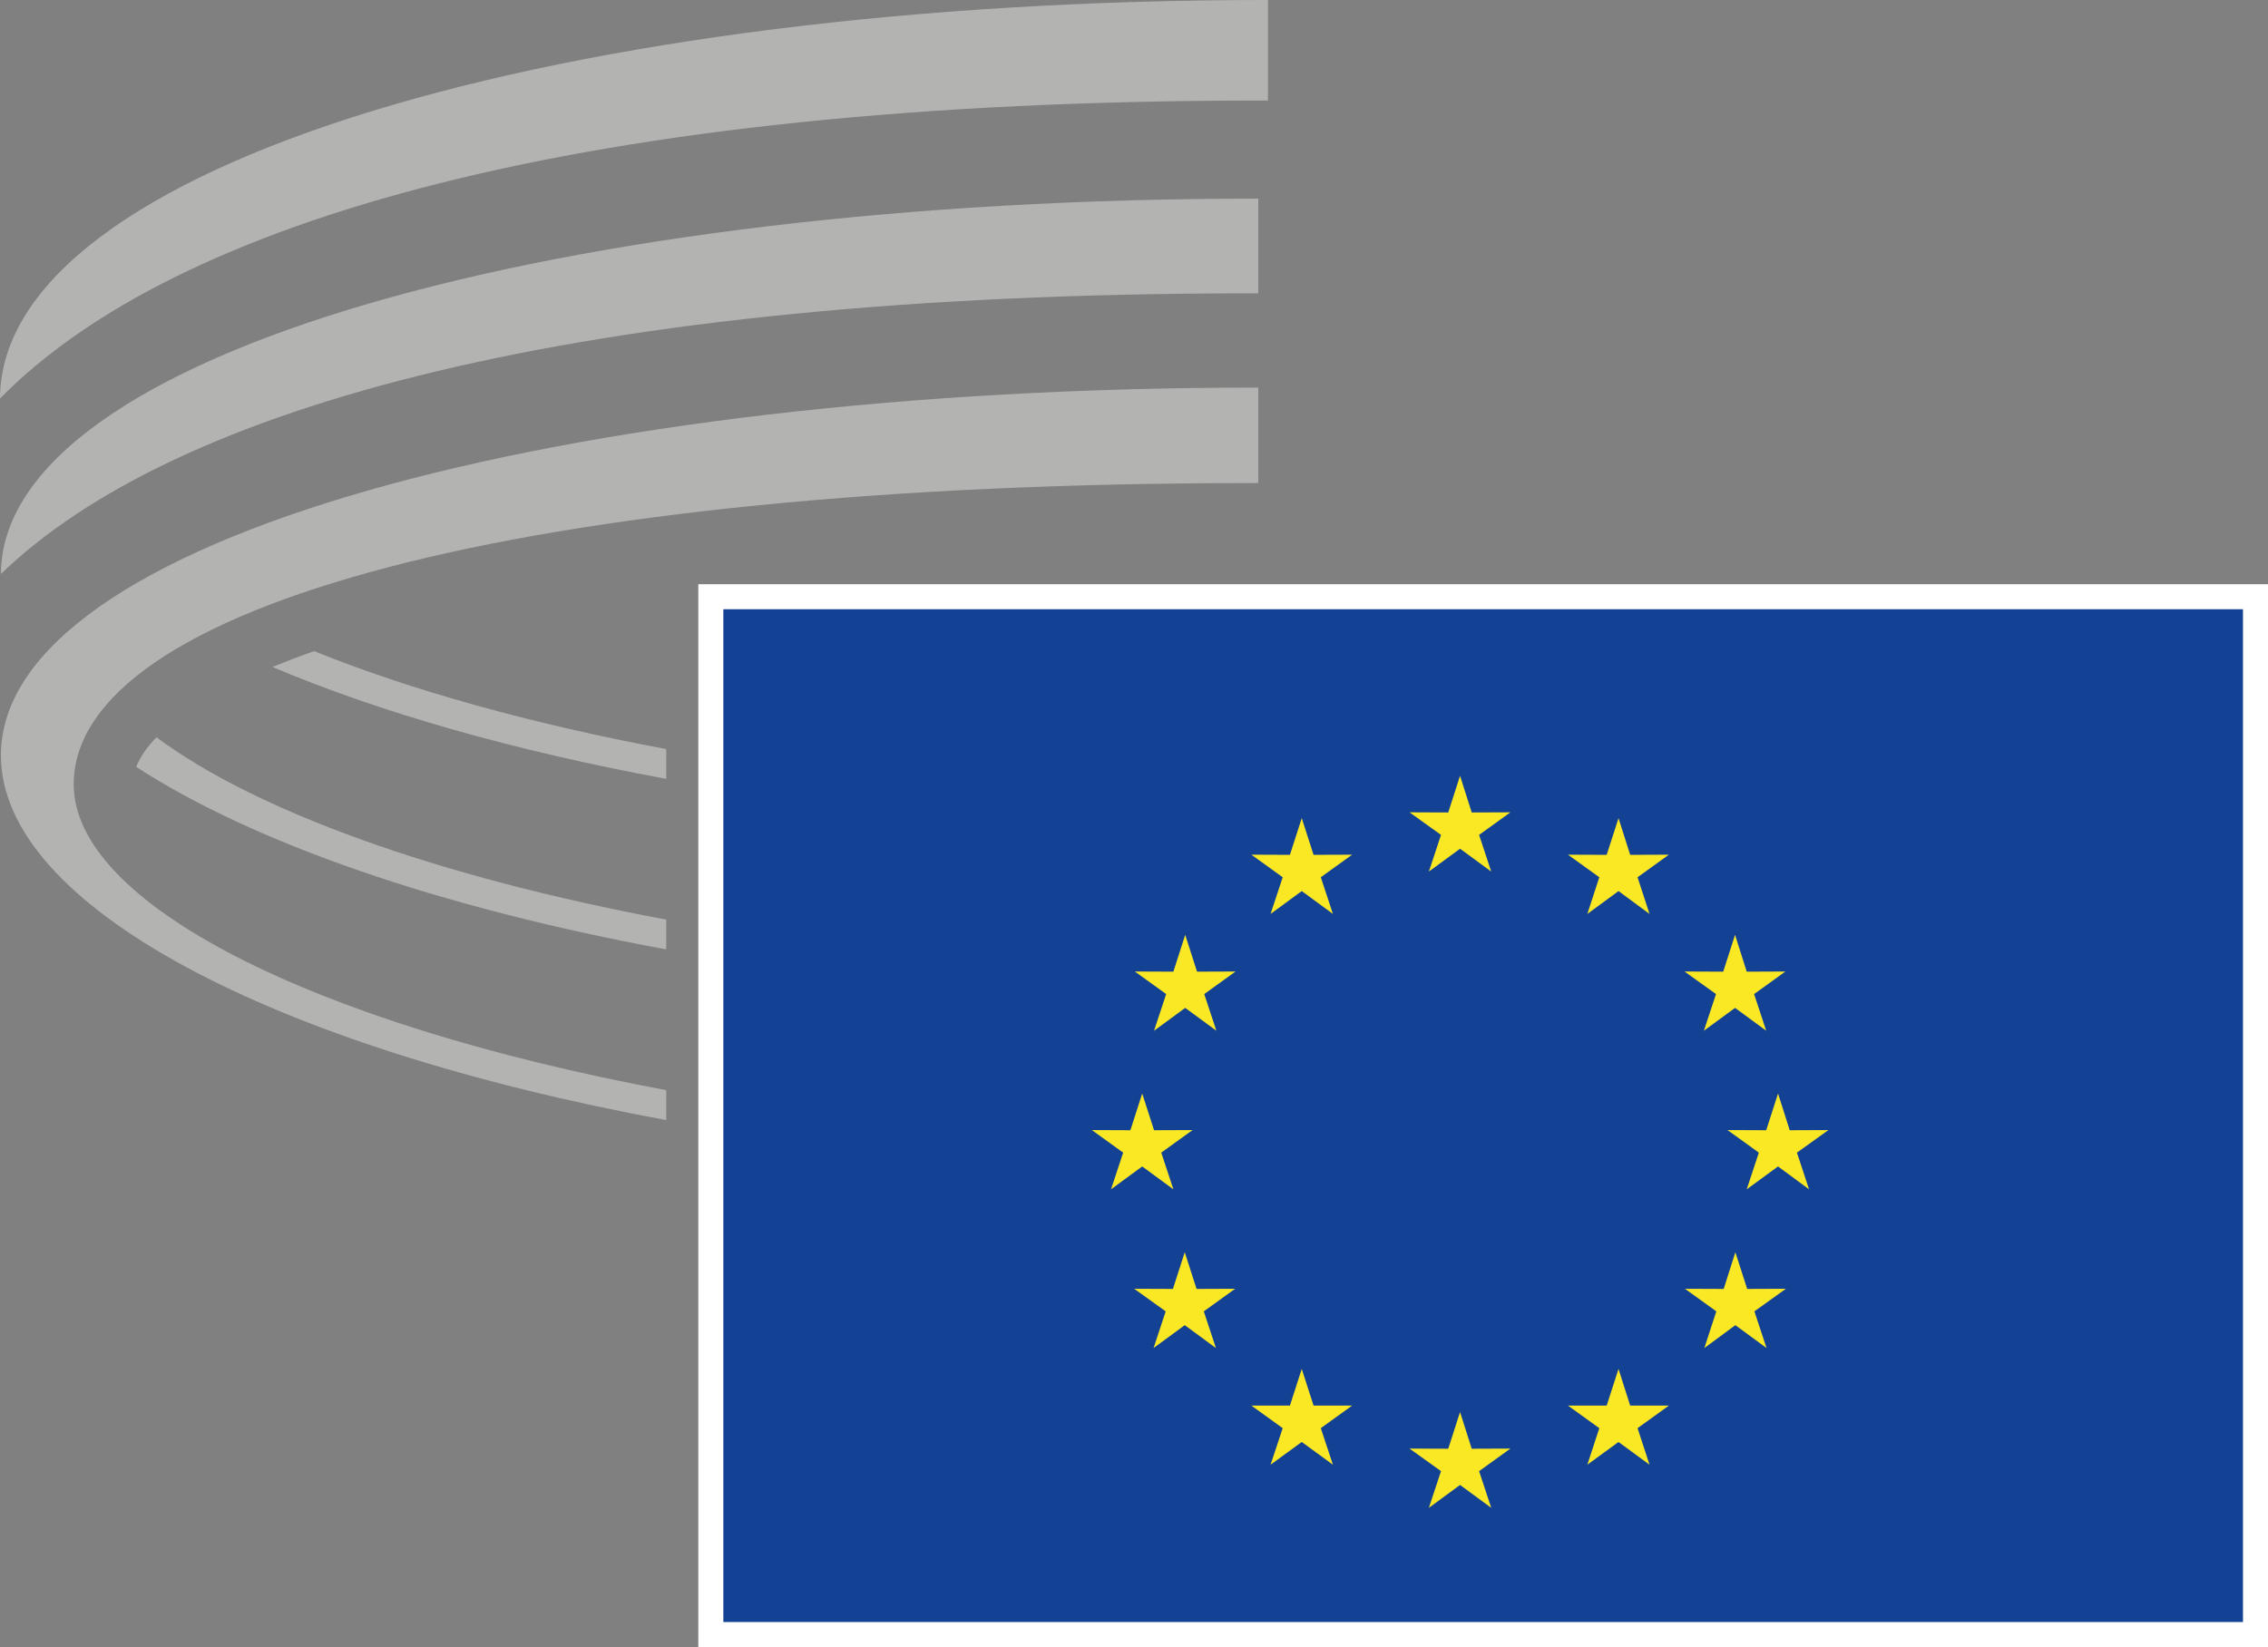
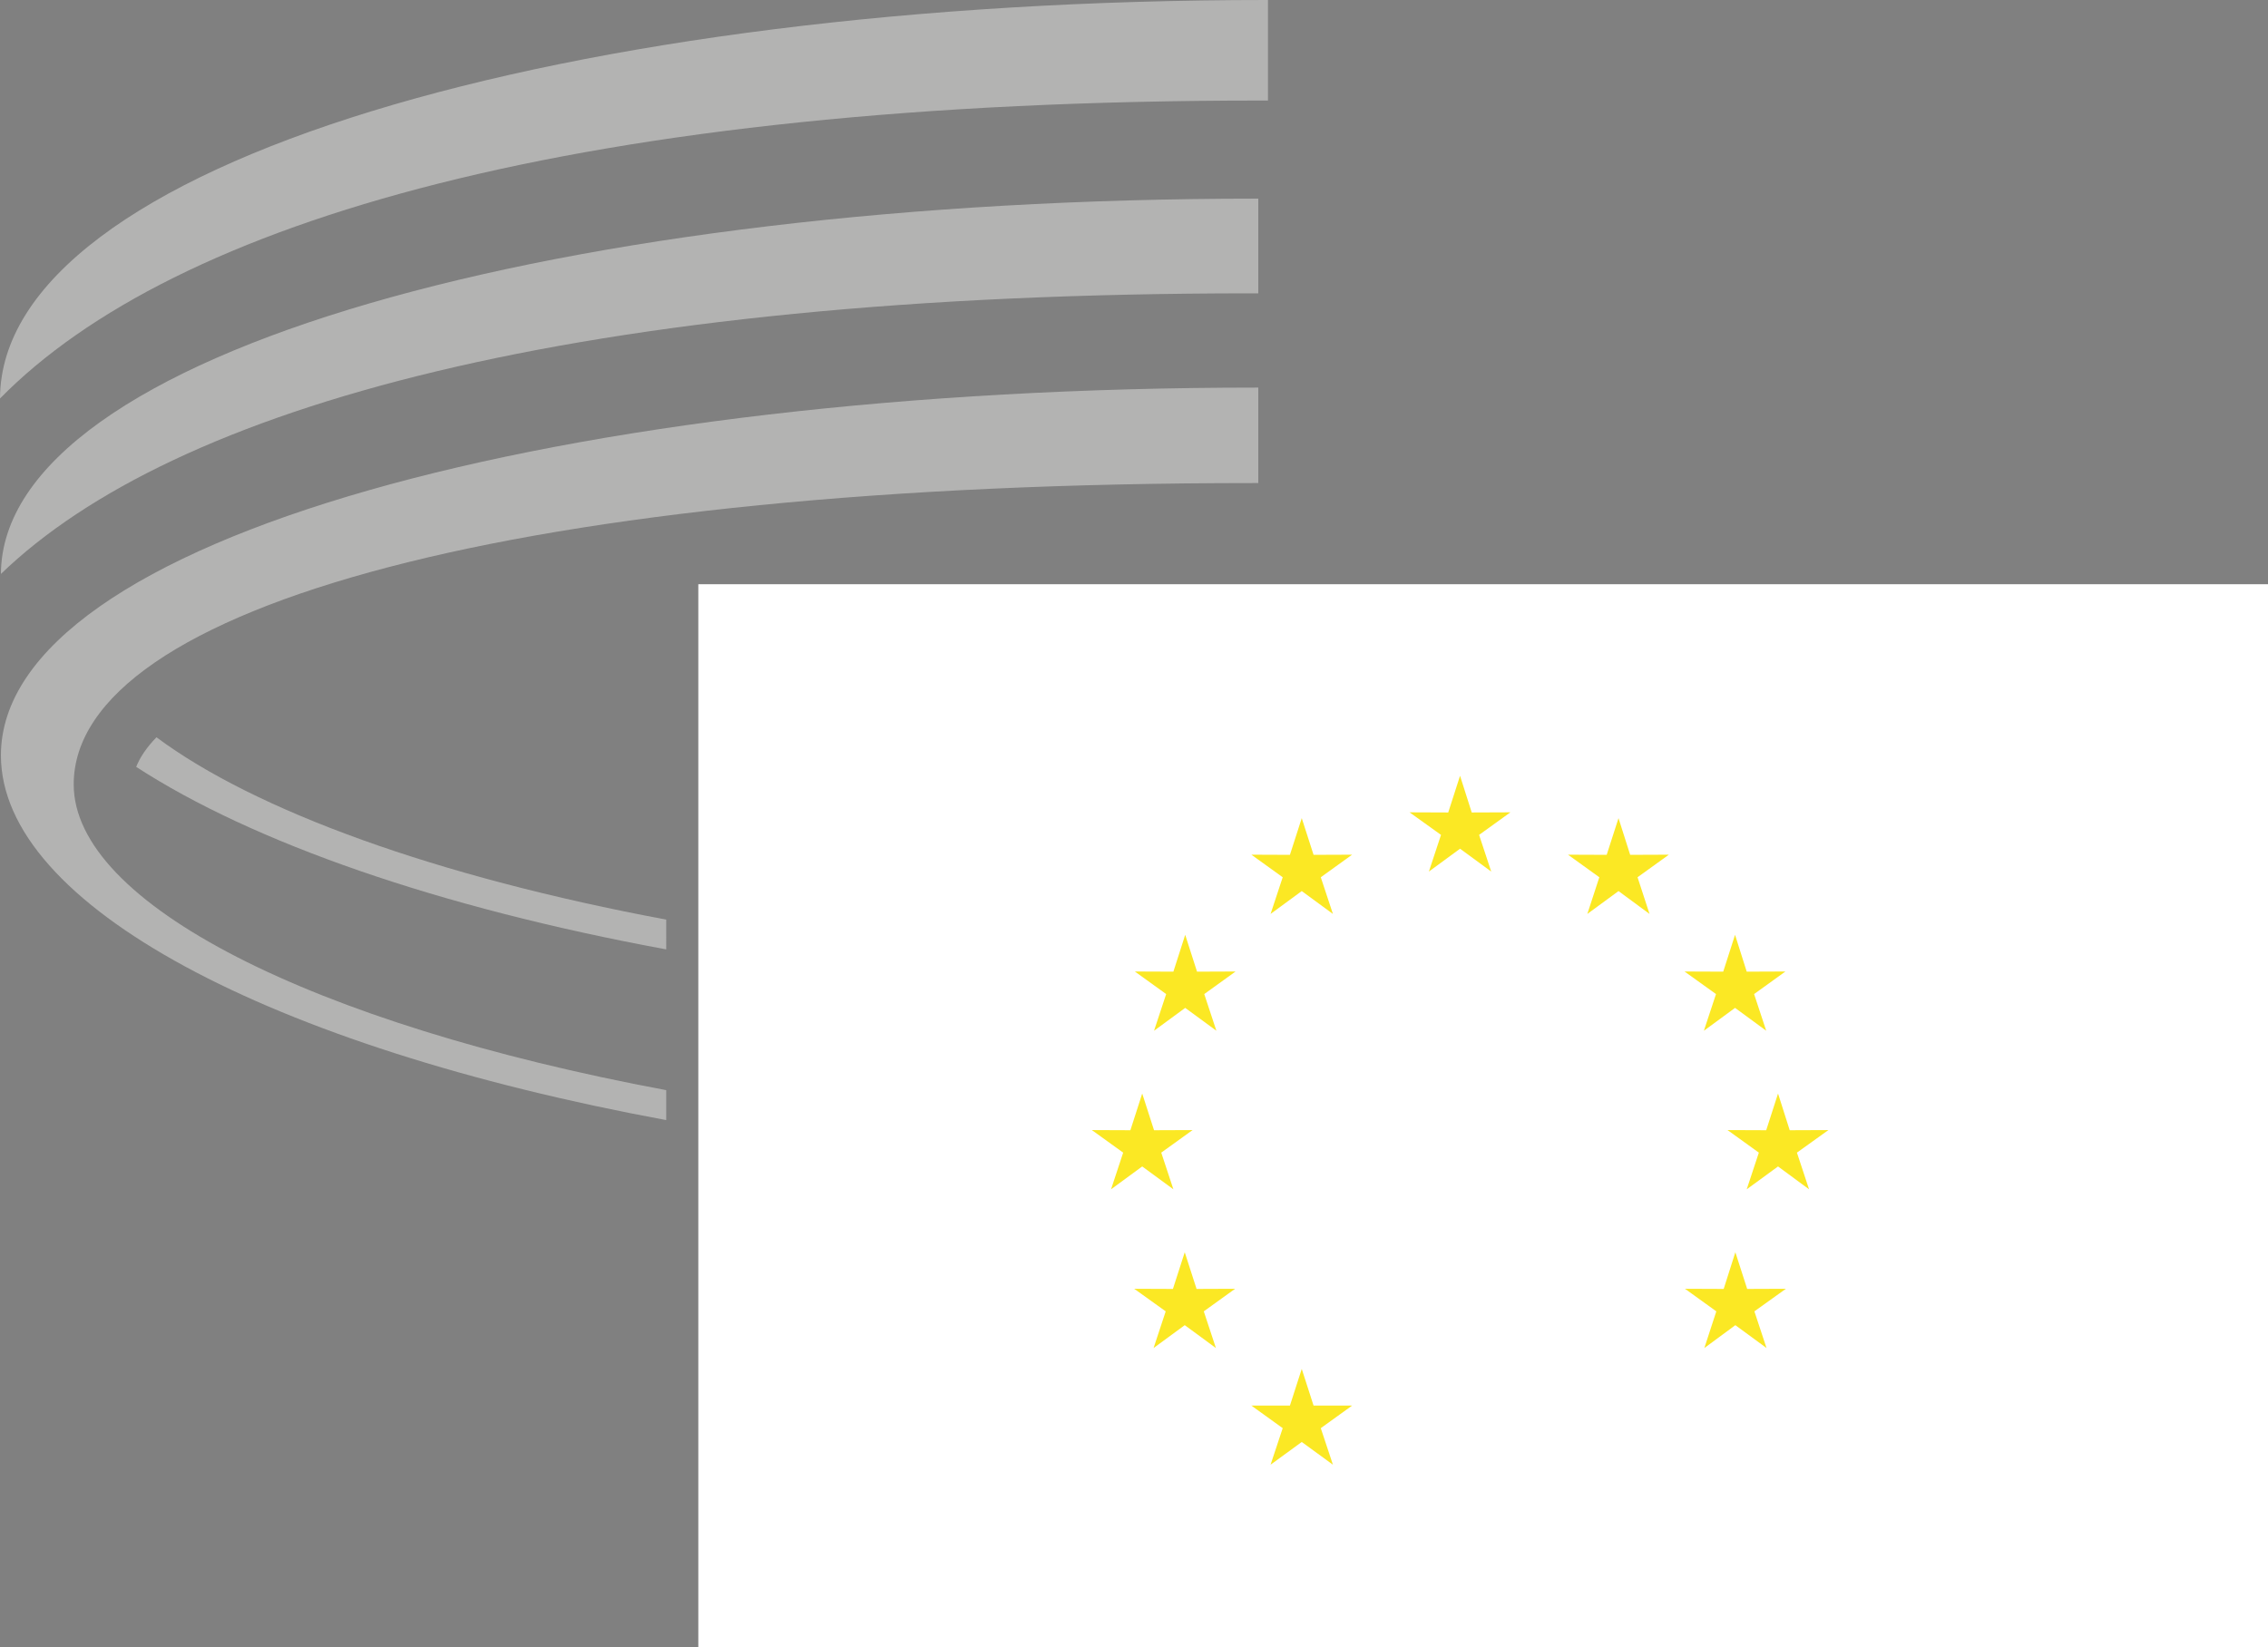
<svg xmlns="http://www.w3.org/2000/svg" version="1.1" id="Calque_1" x="0px" y="0px" viewBox="0 0 147.71 107.3" style="enable-background:new 0 0 147.71 107.3;" xml:space="preserve">
  <rect x="0" y="0" width="147.71" height="107.3" fill="#808080" stroke="none" />
  <style type="text/css">
	.st0{fill:#B3B3B2;}
	.st1{fill:#FFFFFF;}
	.st2{fill:#134295;}
	.st3{fill:#FBE824;}
</style>
  <g>
    <g>
      <path class="st0" d="M82.58,0h-0.09C36.97,0,0.06,10.67,0,25.96C11.29,14.47,37.61,6.55,82.12,6.55c0.15,0,0.31,0,0.46,0V0z" />
      <rect x="45.48" y="38.06" class="st1" width="102.23" height="69.24" />
-       <rect x="47.11" y="39.69" class="st2" width="98.97" height="65.98" />
    </g>
    <polygon class="st3" points="95.09,50.54 95.85,52.93 98.37,52.92 96.33,54.39 97.12,56.78 95.09,55.29 93.06,56.78 93.85,54.39    91.8,52.92 94.32,52.93  " />
-     <polygon class="st3" points="95.09,91.99 95.85,94.38 98.37,94.37 96.33,95.84 97.12,98.23 95.09,96.74 93.06,98.23 93.85,95.84    91.8,94.37 94.32,94.38  " />
    <polygon class="st3" points="84.78,53.3 85.55,55.69 88.06,55.68 86.02,57.15 86.81,59.54 84.78,58.05 82.75,59.54 83.54,57.15    81.5,55.68 84.01,55.69  " />
    <polygon class="st3" points="77.19,60.9 77.96,63.3 80.47,63.29 78.43,64.76 79.22,67.15 77.19,65.66 75.16,67.15 75.95,64.76    73.91,63.29 76.42,63.3  " />
    <polygon class="st3" points="74.39,71.24 75.16,73.63 77.67,73.62 75.63,75.09 76.42,77.48 74.39,75.99 72.36,77.48 73.15,75.09    71.11,73.62 73.62,73.63  " />
    <polygon class="st3" points="77.16,81.58 77.93,83.97 80.44,83.96 78.4,85.43 79.19,87.82 77.16,86.33 75.13,87.82 75.92,85.43    73.87,83.96 76.39,83.97  " />
    <polygon class="st3" points="84.78,89.18 85.55,91.57 88.06,91.57 86.02,93.04 86.81,95.42 84.78,93.94 82.75,95.42 83.54,93.04    81.5,91.57 84.01,91.57  " />
    <polygon class="st3" points="105.41,53.3 104.64,55.69 102.12,55.68 104.16,57.15 103.38,59.54 105.41,58.05 107.43,59.54    106.65,57.15 108.69,55.68 106.17,55.69  " />
    <polygon class="st3" points="113,60.9 112.23,63.3 109.71,63.29 111.76,64.76 110.97,67.15 113,65.66 115.03,67.15 114.24,64.76    116.28,63.29 113.76,63.3  " />
    <polygon class="st3" points="115.8,71.24 115.03,73.63 112.51,73.62 114.55,75.09 113.76,77.48 115.8,75.99 117.82,77.48    117.03,75.09 119.08,73.62 116.56,73.63  " />
    <polygon class="st3" points="113.02,81.58 112.26,83.97 109.74,83.96 111.78,85.43 111,87.82 113.02,86.33 115.05,87.82    114.26,85.43 116.31,83.96 113.79,83.97  " />
-     <polygon class="st3" points="105.41,89.18 104.64,91.57 102.12,91.57 104.16,93.04 103.38,95.42 105.41,93.94 107.43,95.42    106.65,93.04 108.69,91.57 106.17,91.57  " />
    <g>
      <path class="st0" d="M81.95,12.94h-0.09c-45.14,0-81.73,10.05-81.8,24.45c11.2-10.82,37.29-18.28,81.43-18.28    c0.15,0,0.31,0,0.46,0V12.94z" />
-       <path class="st0" d="M43.39,48.8c-8.92-1.67-16.72-3.87-22.93-6.38c-0.98,0.34-1.88,0.69-2.72,1.03    c6.96,2.95,15.69,5.45,25.65,7.29V48.8z" />
      <path class="st0" d="M43.39,59.91c-14.97-2.8-26.77-7.09-33.2-11.88c-0.65,0.67-1.08,1.32-1.32,1.93    c7.61,4.94,19.71,9.16,34.52,11.89V59.91z" />
      <path class="st0" d="M43.39,71.02C20.33,66.71,4.8,58.86,4.8,51.1c0-11.56,29.07-19.63,76.75-19.63c0.13,0,0.27,0,0.4,0v-6.22    c-0.03,0-0.06,0-0.09,0c-45.17,0-81.8,9.85-81.8,23.96c0,9.76,17.55,19,43.33,23.76V71.02z" />
    </g>
  </g>
</svg>